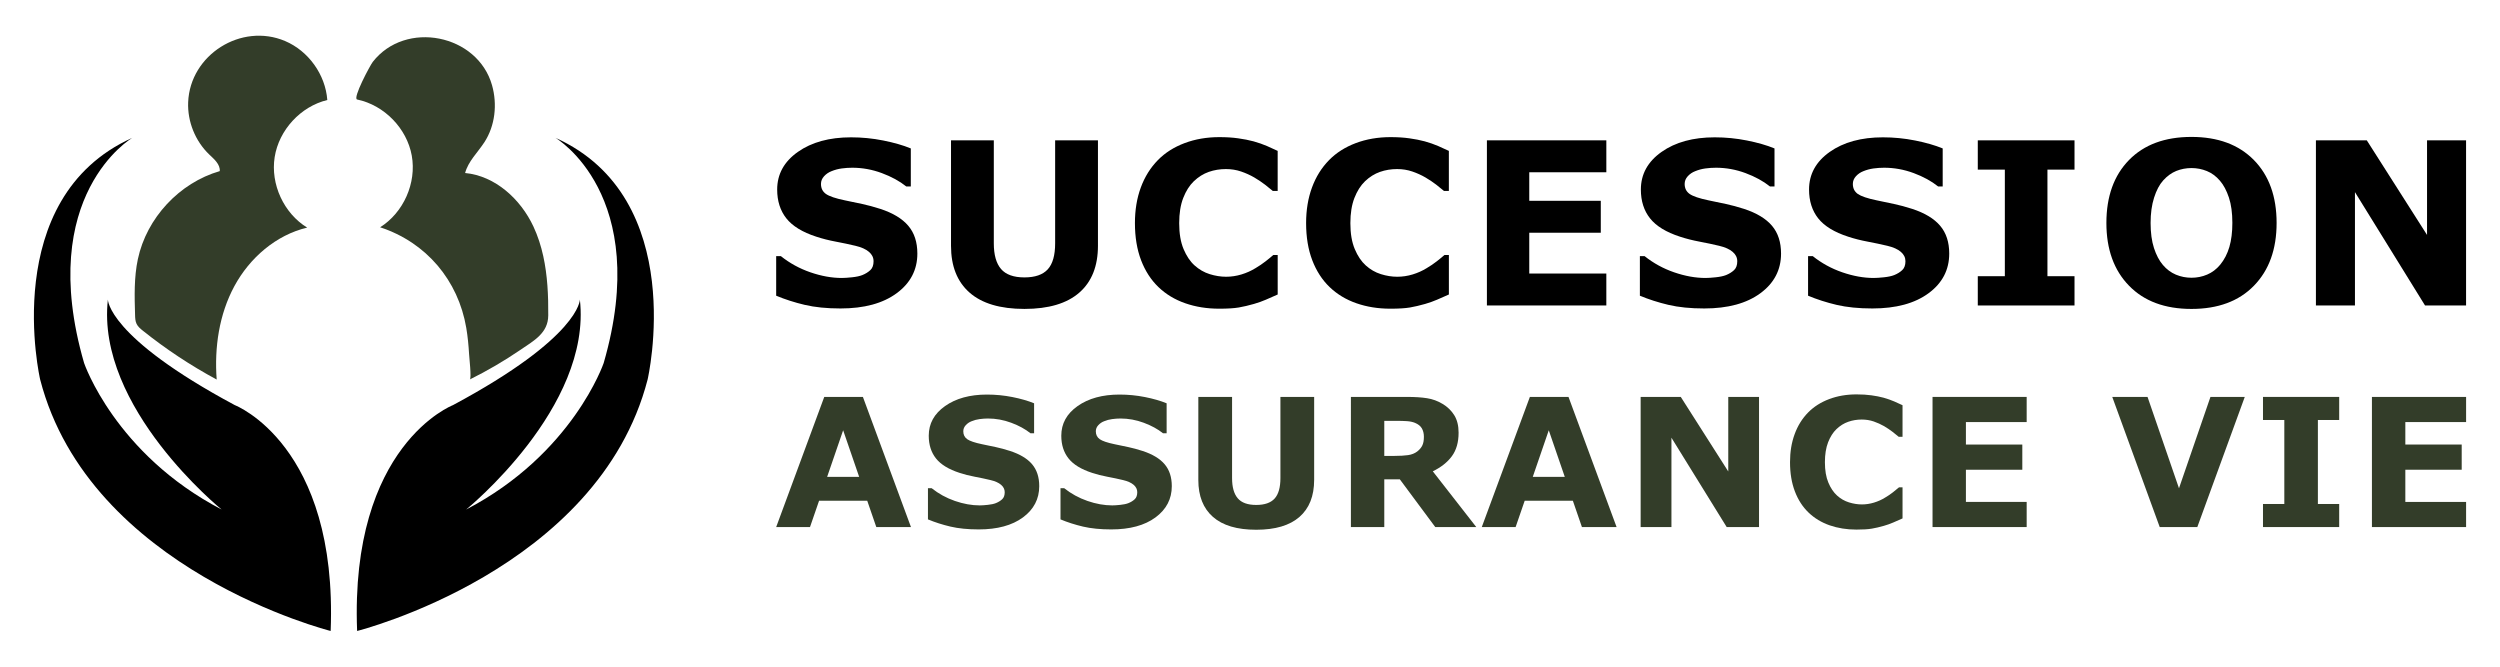
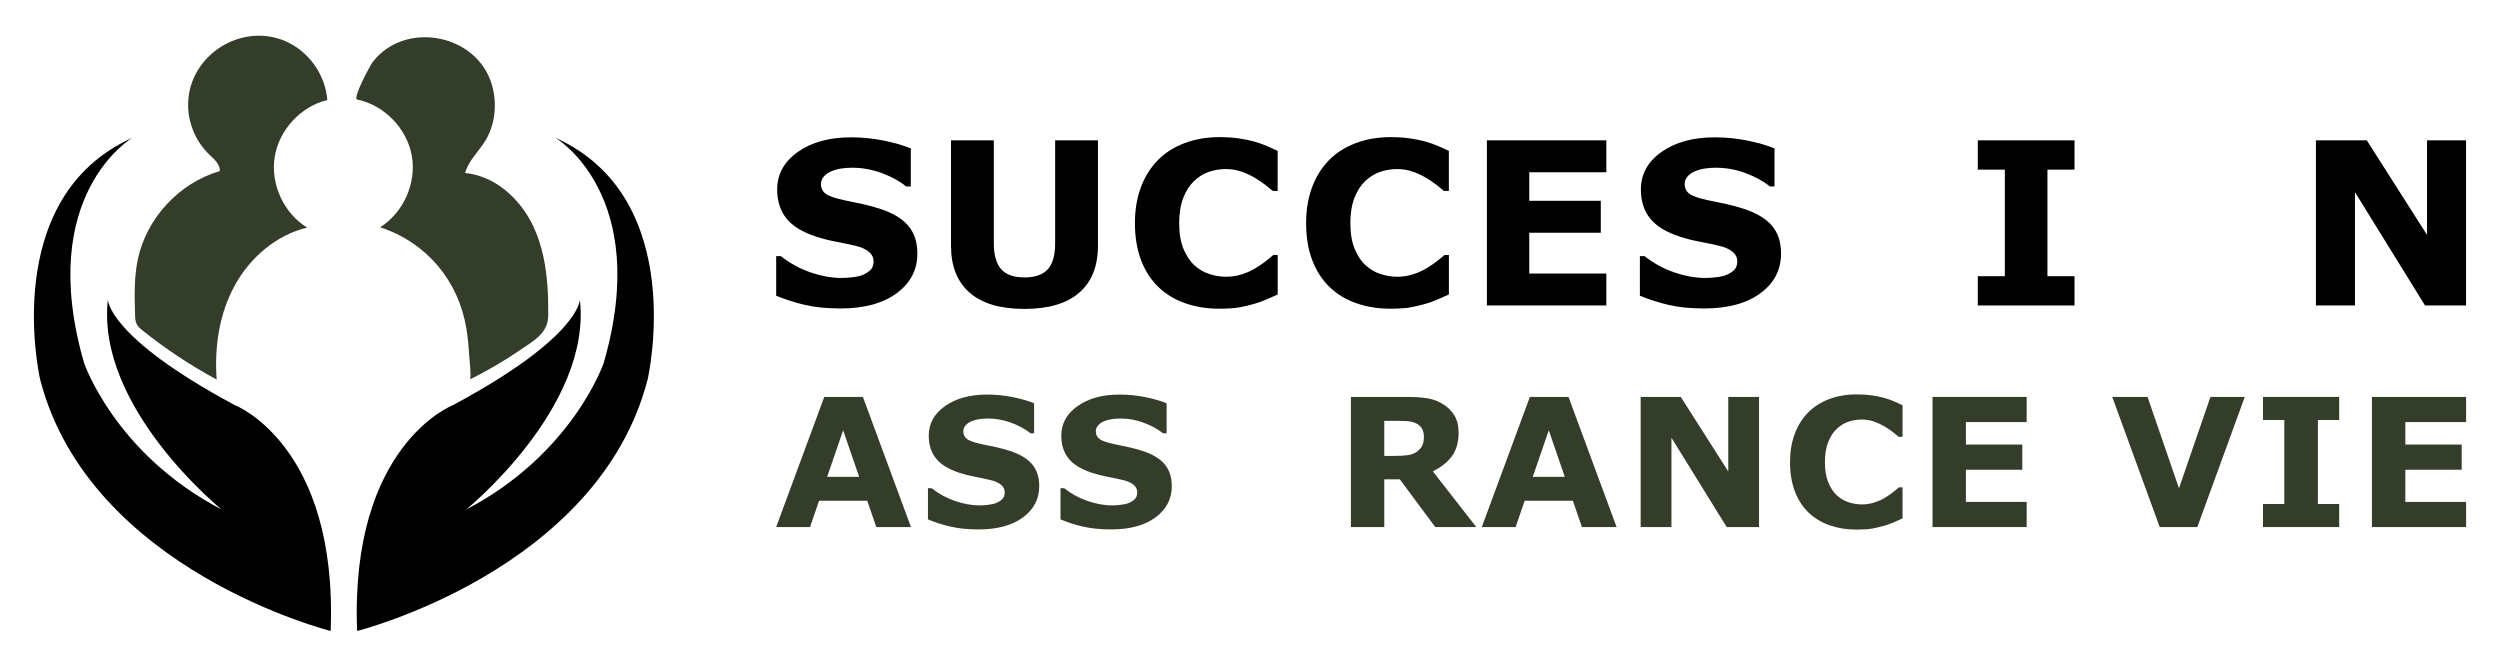
<svg xmlns="http://www.w3.org/2000/svg" version="1.1" id="Calque_1" x="0px" y="0px" width="210px" height="56px" viewBox="0 0 210 56" enable-background="new 0 0 210 56" xml:space="preserve">
  <g>
    <g>
      <g>
        <path d="M77.058,21.3c0,1.366-0.579,2.478-1.738,3.331c-1.158,0.854-2.73,1.28-4.718,1.28c-1.149,0-2.15-0.101-3.004-0.302     c-0.854-0.202-1.654-0.459-2.399-0.77v-3.326h0.392c0.739,0.591,1.566,1.045,2.482,1.361s1.796,0.475,2.641,0.475     c0.218,0,0.504-0.02,0.857-0.057c0.354-0.037,0.643-0.098,0.866-0.186c0.273-0.111,0.498-0.252,0.676-0.42     c0.177-0.166,0.266-0.415,0.266-0.744c0-0.305-0.129-0.567-0.387-0.787c-0.257-0.221-0.635-0.391-1.131-0.508     c-0.523-0.125-1.074-0.24-1.654-0.35c-0.581-0.109-1.126-0.247-1.635-0.415c-1.167-0.378-2.007-0.892-2.52-1.542     c-0.512-0.648-0.769-1.454-0.769-2.417c0-1.292,0.579-2.345,1.737-3.163c1.158-0.816,2.647-1.225,4.467-1.225     c0.913,0,1.815,0.088,2.706,0.266c0.891,0.178,1.664,0.398,2.315,0.666v3.195h-0.381c-0.559-0.447-1.244-0.822-2.055-1.123     c-0.81-0.301-1.638-0.451-2.482-0.451c-0.298,0-0.595,0.021-0.889,0.061c-0.296,0.041-0.58,0.116-0.853,0.229     c-0.242,0.093-0.45,0.234-0.625,0.424c-0.173,0.189-0.261,0.405-0.261,0.647c0,0.366,0.139,0.646,0.419,0.843     c0.279,0.195,0.807,0.374,1.583,0.535c0.509,0.106,0.998,0.209,1.467,0.308c0.468,0.1,0.974,0.236,1.514,0.41     c1.062,0.348,1.846,0.821,2.352,1.421C76.806,19.565,77.058,20.344,77.058,21.3z" />
        <path d="M92.228,20.639c0,1.714-0.521,3.027-1.565,3.94s-2.58,1.37-4.611,1.37s-3.567-0.457-4.607-1.37     c-1.041-0.913-1.56-2.224-1.56-3.931v-8.859h3.595v8.654c0,0.963,0.203,1.68,0.606,2.152c0.403,0.471,1.059,0.707,1.966,0.707     c0.894,0,1.547-0.227,1.961-0.68c0.413-0.453,0.619-1.18,0.619-2.18v-8.654h3.596V20.639z" />
        <path d="M102.414,25.93c-1.03,0-1.982-0.152-2.855-0.457c-0.873-0.304-1.623-0.757-2.25-1.359     c-0.627-0.602-1.113-1.354-1.458-2.254c-0.344-0.9-0.517-1.941-0.517-3.121c0-1.1,0.165-2.096,0.494-2.99     s0.807-1.661,1.435-2.301c0.602-0.615,1.35-1.09,2.241-1.426c0.891-0.335,1.865-0.503,2.919-0.503     c0.585,0,1.111,0.032,1.579,0.099c0.469,0.064,0.902,0.15,1.3,0.256c0.417,0.117,0.794,0.25,1.132,0.396     c0.338,0.146,0.636,0.281,0.89,0.405v3.363h-0.41c-0.174-0.148-0.393-0.324-0.657-0.529c-0.264-0.203-0.564-0.404-0.898-0.602     c-0.342-0.198-0.712-0.365-1.109-0.501c-0.397-0.136-0.823-0.204-1.276-0.204c-0.503,0-0.981,0.079-1.435,0.237     c-0.453,0.159-0.872,0.42-1.257,0.786c-0.367,0.354-0.663,0.821-0.89,1.403c-0.227,0.583-0.34,1.289-0.34,2.12     c0,0.867,0.123,1.592,0.368,2.175s0.554,1.042,0.927,1.376c0.379,0.34,0.802,0.584,1.268,0.729s0.925,0.219,1.379,0.219     c0.434,0,0.864-0.065,1.29-0.194c0.426-0.129,0.819-0.307,1.179-0.528c0.304-0.18,0.587-0.371,0.848-0.575     c0.261-0.203,0.475-0.379,0.642-0.528h0.373v3.316c-0.348,0.155-0.681,0.302-0.997,0.438c-0.317,0.137-0.649,0.254-0.997,0.354     c-0.453,0.131-0.879,0.229-1.276,0.299C103.656,25.896,103.109,25.93,102.414,25.93z" />
        <path d="M116.792,25.93c-1.03,0-1.982-0.152-2.855-0.457c-0.872-0.304-1.622-0.757-2.249-1.359     c-0.627-0.602-1.113-1.354-1.458-2.254s-0.517-1.941-0.517-3.121c0-1.1,0.165-2.096,0.494-2.99     c0.328-0.895,0.807-1.661,1.435-2.301c0.604-0.615,1.35-1.09,2.24-1.426c0.892-0.335,1.865-0.503,2.921-0.503     c0.583,0,1.109,0.032,1.579,0.099c0.47,0.064,0.901,0.15,1.299,0.256c0.416,0.117,0.794,0.25,1.133,0.396s0.634,0.281,0.89,0.405     v3.363h-0.411c-0.173-0.148-0.393-0.324-0.655-0.529c-0.265-0.203-0.564-0.404-0.9-0.602c-0.341-0.198-0.71-0.365-1.108-0.501     c-0.397-0.136-0.823-0.204-1.275-0.204c-0.505,0-0.981,0.079-1.435,0.237c-0.453,0.159-0.873,0.42-1.258,0.786     c-0.367,0.354-0.663,0.821-0.891,1.403c-0.226,0.583-0.34,1.289-0.34,2.12c0,0.867,0.123,1.592,0.369,2.175     c0.243,0.583,0.555,1.042,0.927,1.376c0.378,0.34,0.8,0.584,1.267,0.729c0.465,0.146,0.926,0.219,1.379,0.219     c0.434,0,0.865-0.065,1.29-0.194c0.426-0.129,0.819-0.307,1.178-0.528c0.305-0.18,0.588-0.371,0.849-0.575     c0.26-0.203,0.475-0.379,0.643-0.528h0.373v3.316c-0.349,0.155-0.682,0.302-0.997,0.438c-0.318,0.137-0.648,0.254-0.996,0.354     c-0.454,0.131-0.88,0.229-1.276,0.299C118.034,25.896,117.487,25.93,116.792,25.93z" />
        <path d="M134.933,25.66H124.9V11.789h10.032v2.683h-6.474v2.395h6.008v2.683h-6.008v3.428h6.474V25.66z" />
        <path d="M149.608,21.3c0,1.366-0.577,2.478-1.735,3.331c-1.159,0.854-2.731,1.28-4.718,1.28c-1.151,0-2.152-0.101-3.004-0.302     c-0.855-0.202-1.655-0.459-2.401-0.77v-3.326h0.393c0.74,0.591,1.565,1.045,2.482,1.361c0.916,0.316,1.795,0.475,2.643,0.475     c0.214,0,0.502-0.02,0.855-0.057s0.642-0.098,0.867-0.186c0.271-0.111,0.497-0.252,0.675-0.42     c0.176-0.166,0.265-0.415,0.265-0.744c0-0.305-0.129-0.567-0.388-0.787c-0.256-0.221-0.634-0.391-1.131-0.508     c-0.521-0.125-1.072-0.24-1.653-0.35s-1.125-0.247-1.635-0.415c-1.167-0.378-2.007-0.892-2.52-1.542     c-0.514-0.648-0.77-1.454-0.77-2.417c0-1.292,0.579-2.345,1.739-3.163c1.157-0.816,2.646-1.225,4.466-1.225     c0.912,0,1.814,0.088,2.706,0.266s1.663,0.398,2.314,0.666v3.195h-0.382c-0.56-0.447-1.244-0.822-2.053-1.123     c-0.811-0.301-1.639-0.451-2.482-0.451c-0.298,0-0.597,0.021-0.891,0.061c-0.296,0.041-0.579,0.116-0.852,0.229     c-0.243,0.093-0.451,0.234-0.626,0.424c-0.173,0.189-0.261,0.405-0.261,0.647c0,0.366,0.14,0.646,0.421,0.843     c0.279,0.195,0.807,0.374,1.582,0.535c0.51,0.106,0.999,0.209,1.468,0.308c0.47,0.1,0.974,0.236,1.515,0.41     c1.062,0.348,1.845,0.821,2.353,1.421C149.356,19.565,149.608,20.344,149.608,21.3z" />
-         <path d="M163.735,21.3c0,1.366-0.577,2.478-1.735,3.331c-1.159,0.854-2.731,1.28-4.72,1.28c-1.148,0-2.149-0.101-3.005-0.302     c-0.854-0.202-1.652-0.459-2.397-0.77v-3.326h0.392c0.738,0.591,1.566,1.045,2.482,1.361c0.917,0.316,1.796,0.475,2.64,0.475     c0.218,0,0.504-0.02,0.859-0.057c0.352-0.037,0.642-0.098,0.865-0.186c0.272-0.111,0.498-0.252,0.674-0.42     c0.178-0.166,0.267-0.415,0.267-0.744c0-0.305-0.128-0.567-0.387-0.787c-0.256-0.221-0.635-0.391-1.132-0.508     c-0.521-0.125-1.074-0.24-1.653-0.35c-0.581-0.109-1.126-0.247-1.636-0.415c-1.168-0.378-2.006-0.892-2.521-1.542     c-0.511-0.648-0.768-1.454-0.768-2.417c0-1.292,0.58-2.345,1.738-3.163c1.159-0.816,2.648-1.225,4.467-1.225     c0.913,0,1.814,0.088,2.706,0.266s1.664,0.398,2.315,0.666v3.195h-0.383c-0.559-0.447-1.243-0.822-2.052-1.123     c-0.813-0.301-1.641-0.451-2.484-0.451c-0.299,0-0.595,0.021-0.891,0.061c-0.294,0.041-0.577,0.116-0.853,0.229     c-0.24,0.093-0.449,0.234-0.623,0.424c-0.173,0.189-0.261,0.405-0.261,0.647c0,0.366,0.139,0.646,0.418,0.843     c0.282,0.195,0.81,0.374,1.585,0.535c0.509,0.106,0.997,0.209,1.468,0.308c0.467,0.1,0.974,0.236,1.514,0.41     c1.062,0.348,1.846,0.821,2.351,1.421C163.483,19.565,163.735,20.344,163.735,21.3z" />
        <path d="M174.259,25.66h-8.125v-2.459h2.273v-8.953h-2.273v-2.459h8.125v2.459h-2.274v8.953h2.274V25.66z" />
-         <path d="M191.235,18.729c0,2.211-0.634,3.968-1.901,5.268c-1.266,1.303-3.019,1.953-5.253,1.953c-2.23,0-3.979-0.65-5.245-1.953     c-1.267-1.3-1.899-3.057-1.899-5.268c0-2.229,0.633-3.99,1.899-5.286c1.266-1.294,3.015-1.942,5.245-1.942     c2.224,0,3.972,0.648,5.245,1.942C190.598,14.738,191.235,16.5,191.235,18.729z M186.493,22.24     c0.347-0.422,0.605-0.92,0.774-1.494c0.167-0.574,0.251-1.25,0.251-2.027c0-0.831-0.096-1.539-0.289-2.123     c-0.195-0.584-0.444-1.057-0.755-1.416c-0.317-0.372-0.683-0.643-1.095-0.811s-0.844-0.252-1.291-0.252     c-0.453,0-0.879,0.082-1.281,0.242c-0.398,0.162-0.768,0.43-1.103,0.801c-0.313,0.349-0.565,0.828-0.76,1.439     c-0.196,0.612-0.294,1.322-0.294,2.129c0,0.826,0.096,1.529,0.284,2.109c0.19,0.582,0.438,1.056,0.751,1.422     c0.311,0.365,0.674,0.637,1.088,0.811c0.416,0.174,0.855,0.26,1.314,0.26s0.898-0.088,1.314-0.265     C185.818,22.889,186.183,22.613,186.493,22.24z" />
        <path d="M207.15,25.66h-3.447l-5.887-9.521v9.521h-3.279V11.789h4.274l5.06,7.946v-7.946h3.279V25.66z" />
      </g>
      <g>
        <path fill="#333D29" d="M76.521,44.273h-2.912l-0.761-2.209h-4.046l-0.762,2.209h-2.841l4.039-10.933h3.245L76.521,44.273z      M72.17,40.058l-1.346-3.915l-1.345,3.915H72.17z" />
        <path fill="#333D29" d="M87.296,40.838c0,1.076-0.457,1.951-1.369,2.625c-0.914,0.673-2.153,1.008-3.72,1.008     c-0.905,0-1.694-0.079-2.368-0.237c-0.673-0.159-1.304-0.36-1.891-0.606v-2.621h0.308c0.583,0.465,1.234,0.822,1.957,1.073     c0.722,0.249,1.417,0.373,2.083,0.373c0.171,0,0.396-0.015,0.675-0.045c0.279-0.028,0.507-0.077,0.683-0.146     c0.215-0.088,0.393-0.197,0.533-0.331c0.14-0.132,0.209-0.328,0.209-0.587c0-0.239-0.102-0.447-0.305-0.62     c-0.203-0.174-0.5-0.308-0.892-0.399c-0.411-0.099-0.845-0.19-1.303-0.276s-0.888-0.195-1.289-0.327     c-0.92-0.298-1.583-0.703-1.987-1.216c-0.404-0.511-0.605-1.146-0.605-1.904c0-1.019,0.456-1.848,1.37-2.492     c0.912-0.644,2.086-0.966,3.521-0.966c0.72,0,1.43,0.069,2.133,0.208c0.702,0.139,1.311,0.315,1.825,0.525v2.52h-0.301     c-0.44-0.353-0.979-0.647-1.619-0.885c-0.639-0.238-1.291-0.357-1.957-0.357c-0.234,0-0.469,0.018-0.702,0.05     c-0.232,0.03-0.456,0.09-0.671,0.179c-0.191,0.072-0.355,0.185-0.492,0.334c-0.137,0.149-0.206,0.318-0.206,0.509     c0,0.289,0.11,0.512,0.33,0.666s0.636,0.295,1.248,0.422c0.401,0.084,0.788,0.163,1.157,0.242     c0.37,0.079,0.768,0.186,1.193,0.324c0.837,0.272,1.455,0.647,1.854,1.118C87.097,39.471,87.296,40.083,87.296,40.838z" />
        <path fill="#333D29" d="M98.431,40.838c0,1.076-0.457,1.951-1.37,2.625c-0.913,0.673-2.152,1.008-3.72,1.008     c-0.905,0-1.694-0.079-2.368-0.237c-0.672-0.159-1.303-0.36-1.891-0.606v-2.621h0.308c0.583,0.465,1.235,0.822,1.958,1.073     c0.721,0.249,1.416,0.373,2.082,0.373c0.171,0,0.396-0.015,0.676-0.045c0.278-0.028,0.506-0.077,0.682-0.146     c0.216-0.088,0.393-0.197,0.533-0.331c0.139-0.132,0.209-0.328,0.209-0.587c0-0.239-0.102-0.447-0.305-0.62     c-0.203-0.174-0.5-0.308-0.892-0.399c-0.412-0.099-0.845-0.19-1.304-0.276c-0.458-0.086-0.887-0.195-1.288-0.327     c-0.92-0.298-1.583-0.703-1.986-1.216c-0.404-0.511-0.606-1.146-0.606-1.904c0-1.019,0.456-1.848,1.37-2.492     c0.913-0.644,2.087-0.966,3.521-0.966c0.719,0,1.43,0.069,2.132,0.208c0.703,0.139,1.311,0.315,1.825,0.525v2.52h-0.301     c-0.441-0.353-0.98-0.647-1.62-0.885c-0.638-0.238-1.291-0.357-1.956-0.357c-0.235,0-0.468,0.018-0.702,0.05     c-0.232,0.03-0.457,0.09-0.671,0.179c-0.191,0.072-0.356,0.185-0.492,0.334c-0.137,0.149-0.206,0.318-0.206,0.509     c0,0.289,0.11,0.512,0.331,0.666c0.219,0.154,0.636,0.295,1.247,0.422c0.402,0.084,0.788,0.163,1.157,0.242     c0.37,0.079,0.768,0.186,1.193,0.324c0.837,0.272,1.455,0.647,1.854,1.118C98.231,39.471,98.431,40.083,98.431,40.838z" />
-         <path fill="#333D29" d="M110.388,40.315c0,1.352-0.41,2.387-1.233,3.106c-0.823,0.72-2.034,1.078-3.635,1.078     c-1.601,0-2.812-0.358-3.631-1.078c-0.82-0.72-1.229-1.753-1.229-3.098v-6.983h2.834v6.821c0,0.759,0.159,1.324,0.477,1.696     c0.318,0.373,0.835,0.558,1.55,0.558c0.705,0,1.22-0.178,1.546-0.536c0.325-0.357,0.488-0.93,0.488-1.718v-6.821h2.834V40.315z" />
        <path fill="#333D29" d="M124.007,44.273h-3.445l-2.976-4.009h-1.306v4.009h-2.804V33.341h4.729c0.646,0,1.201,0.035,1.665,0.109     c0.466,0.072,0.902,0.232,1.308,0.478c0.411,0.244,0.738,0.562,0.98,0.951c0.242,0.389,0.364,0.877,0.364,1.466     c0,0.806-0.188,1.465-0.563,1.974c-0.373,0.51-0.909,0.933-1.604,1.271L124.007,44.273z M119.607,36.688     c0-0.274-0.059-0.509-0.17-0.704c-0.113-0.196-0.307-0.351-0.579-0.464c-0.192-0.078-0.414-0.125-0.669-0.143     c-0.254-0.016-0.551-0.026-0.888-0.026h-1.021v2.945h0.867c0.45,0,0.826-0.023,1.13-0.065c0.304-0.045,0.559-0.146,0.765-0.302     c0.195-0.151,0.338-0.319,0.429-0.503C119.563,37.243,119.607,36.996,119.607,36.688z" />
        <path fill="#333D29" d="M135.794,44.273h-2.912l-0.761-2.209h-4.047l-0.762,2.209h-2.842l4.04-10.933h3.244L135.794,44.273z      M131.442,40.058l-1.345-3.915l-1.345,3.915H131.442z" />
        <path fill="#333D29" d="M147.759,44.273h-2.717l-4.641-7.504v7.504h-2.587V33.341h3.371l3.989,6.262v-6.262h2.584V44.273z" />
        <path fill="#333D29" d="M155.941,44.486c-0.813,0-1.562-0.12-2.251-0.359c-0.687-0.24-1.278-0.598-1.773-1.073     c-0.494-0.474-0.877-1.066-1.147-1.776c-0.273-0.709-0.408-1.529-0.408-2.459c0-0.867,0.129-1.652,0.39-2.356     c0.258-0.706,0.637-1.311,1.131-1.815c0.475-0.484,1.062-0.857,1.766-1.124c0.701-0.264,1.469-0.395,2.3-0.395     c0.462,0,0.878,0.026,1.246,0.077c0.371,0.051,0.712,0.117,1.024,0.201c0.329,0.094,0.624,0.197,0.893,0.313     c0.267,0.115,0.5,0.221,0.7,0.318v2.651h-0.323c-0.136-0.116-0.31-0.255-0.517-0.416c-0.209-0.161-0.445-0.319-0.708-0.476     c-0.271-0.155-0.563-0.286-0.875-0.395c-0.313-0.107-0.649-0.16-1.005-0.16c-0.397,0-0.774,0.063-1.132,0.188     c-0.355,0.123-0.688,0.33-0.991,0.618c-0.29,0.278-0.521,0.647-0.702,1.106c-0.177,0.459-0.267,1.017-0.267,1.671     c0,0.685,0.096,1.256,0.29,1.714c0.192,0.46,0.437,0.822,0.73,1.086c0.298,0.269,0.631,0.46,1,0.575     c0.365,0.114,0.728,0.172,1.085,0.172c0.342,0,0.681-0.051,1.019-0.154c0.335-0.103,0.644-0.24,0.927-0.417     c0.242-0.14,0.464-0.291,0.668-0.452c0.207-0.161,0.375-0.3,0.507-0.415h0.294v2.613c-0.272,0.122-0.535,0.237-0.784,0.345     c-0.25,0.107-0.513,0.202-0.785,0.279c-0.359,0.103-0.694,0.181-1.009,0.235C156.921,44.46,156.49,44.486,155.941,44.486z" />
        <path fill="#333D29" d="M170.24,44.273h-7.907V33.341h7.907v2.113h-5.104v1.888h4.738v2.116h-4.738v2.702h5.104V44.273z" />
        <path fill="#333D29" d="M188.561,33.341l-3.987,10.933h-3.157l-3.987-10.933h2.963l2.642,7.675l2.643-7.675H188.561z" />
        <path fill="#333D29" d="M196.492,44.273h-6.401v-1.938h1.792v-7.056h-1.792v-1.938h6.401v1.938h-1.79v7.056h1.79V44.273z" />
        <path fill="#333D29" d="M207.152,44.273h-7.91V33.341h7.91v2.113h-5.104v1.888h4.735v2.116h-4.735v2.702h5.104V44.273z" />
      </g>
    </g>
    <g>
      <g>
        <path fill="#333D29" d="M25.802,19.119c-2.624,0.623-4.836,2.549-6.117,4.922c-1.28,2.373-1.686,5.152-1.483,7.842     c-2.187-1.179-4.267-2.555-6.206-4.107c-0.201-0.161-0.407-0.332-0.52-0.563c-0.113-0.229-0.123-0.493-0.13-0.747     c-0.047-1.572-0.092-3.162,0.235-4.699c0.737-3.458,3.484-6.409,6.879-7.393c0.045-0.569-0.47-1-0.883-1.395     c-1.175-1.124-1.837-2.766-1.772-4.391c0.161-3.993,4.466-6.699,8.141-5.141c1.967,0.835,3.391,2.824,3.547,4.955     c-2.24,0.542-4.062,2.518-4.421,4.795C22.713,15.473,23.837,17.914,25.802,19.119z" />
        <path fill="#333D29" d="M45.634,21.514c0.356,1.62,0.432,3.317,0.419,4.982c-0.01,1.484-1.198,2.115-2.315,2.877     c-1.364,0.931-2.792,1.768-4.271,2.501c0.149-0.073-0.051-1.902-0.064-2.129c-0.043-0.736-0.114-1.472-0.236-2.2     c-0.674-3.998-3.366-7.187-7.237-8.453c1.971-1.238,3.071-3.727,2.659-6.018s-2.311-4.241-4.59-4.715     c-0.403-0.083,1.093-2.877,1.314-3.16c2.753-3.534,8.808-2.329,10.019,1.966c0.449,1.593,0.265,3.387-0.646,4.787     c-0.557,0.856-1.354,1.595-1.617,2.581c2.533,0.241,4.663,2.193,5.74,4.498C45.181,19.826,45.446,20.659,45.634,21.514z" />
        <g>
          <path d="M27.775,53.001c0,0-20.25-5.075-24.402-21.121c0,0-3.537-15.226,7.741-20.302c0,0-8.151,4.768-4.05,18.918      c0,0,2.601,7.638,11.553,12.304c0,0-10.579-8.563-9.554-17.637c0,0-0.051,3.128,10.663,8.869      C19.727,34.032,28.391,37.365,27.775,53.001z" />
        </g>
        <g>
          <path d="M29.998,53.001c0,0,20.25-5.075,24.402-21.121c0,0,3.538-15.226-7.741-20.302c0,0,8.151,4.768,4.05,18.918      c0,0-2.601,7.638-11.553,12.304c0,0,10.579-8.563,9.554-17.637c0,0,0.051,3.128-10.663,8.869      C38.046,34.032,29.383,37.365,29.998,53.001z" />
        </g>
      </g>
    </g>
  </g>
</svg>